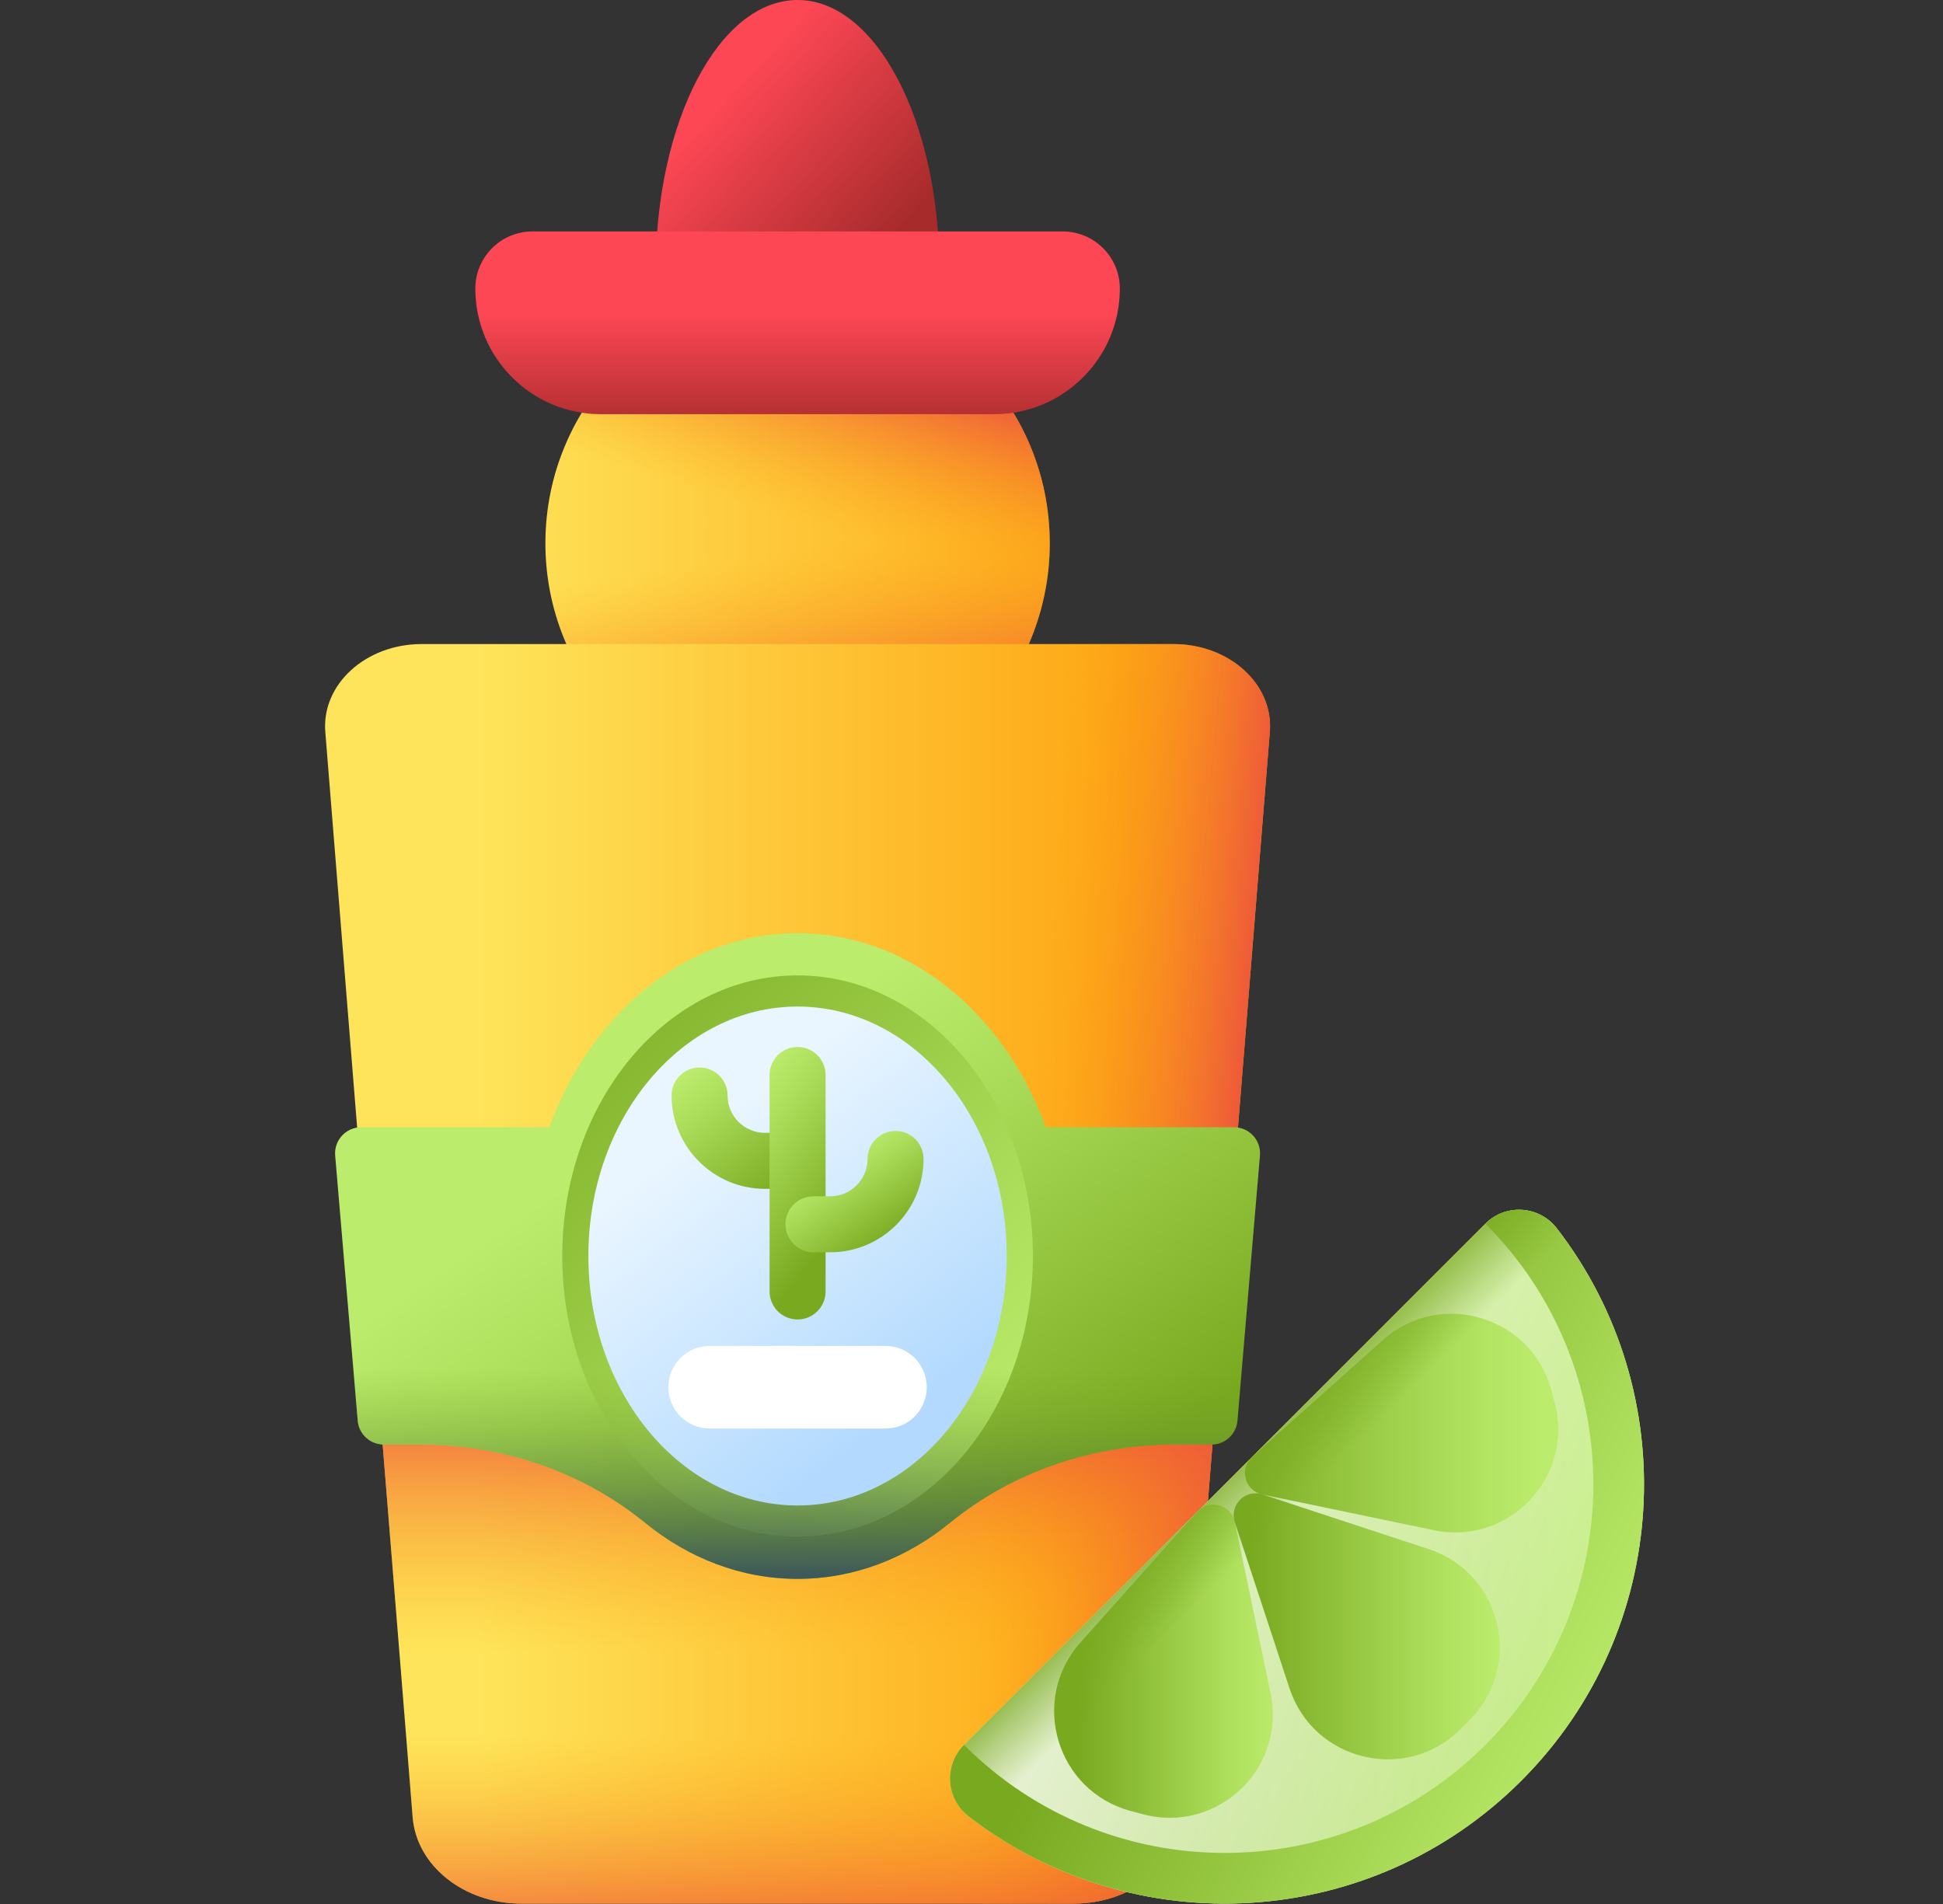
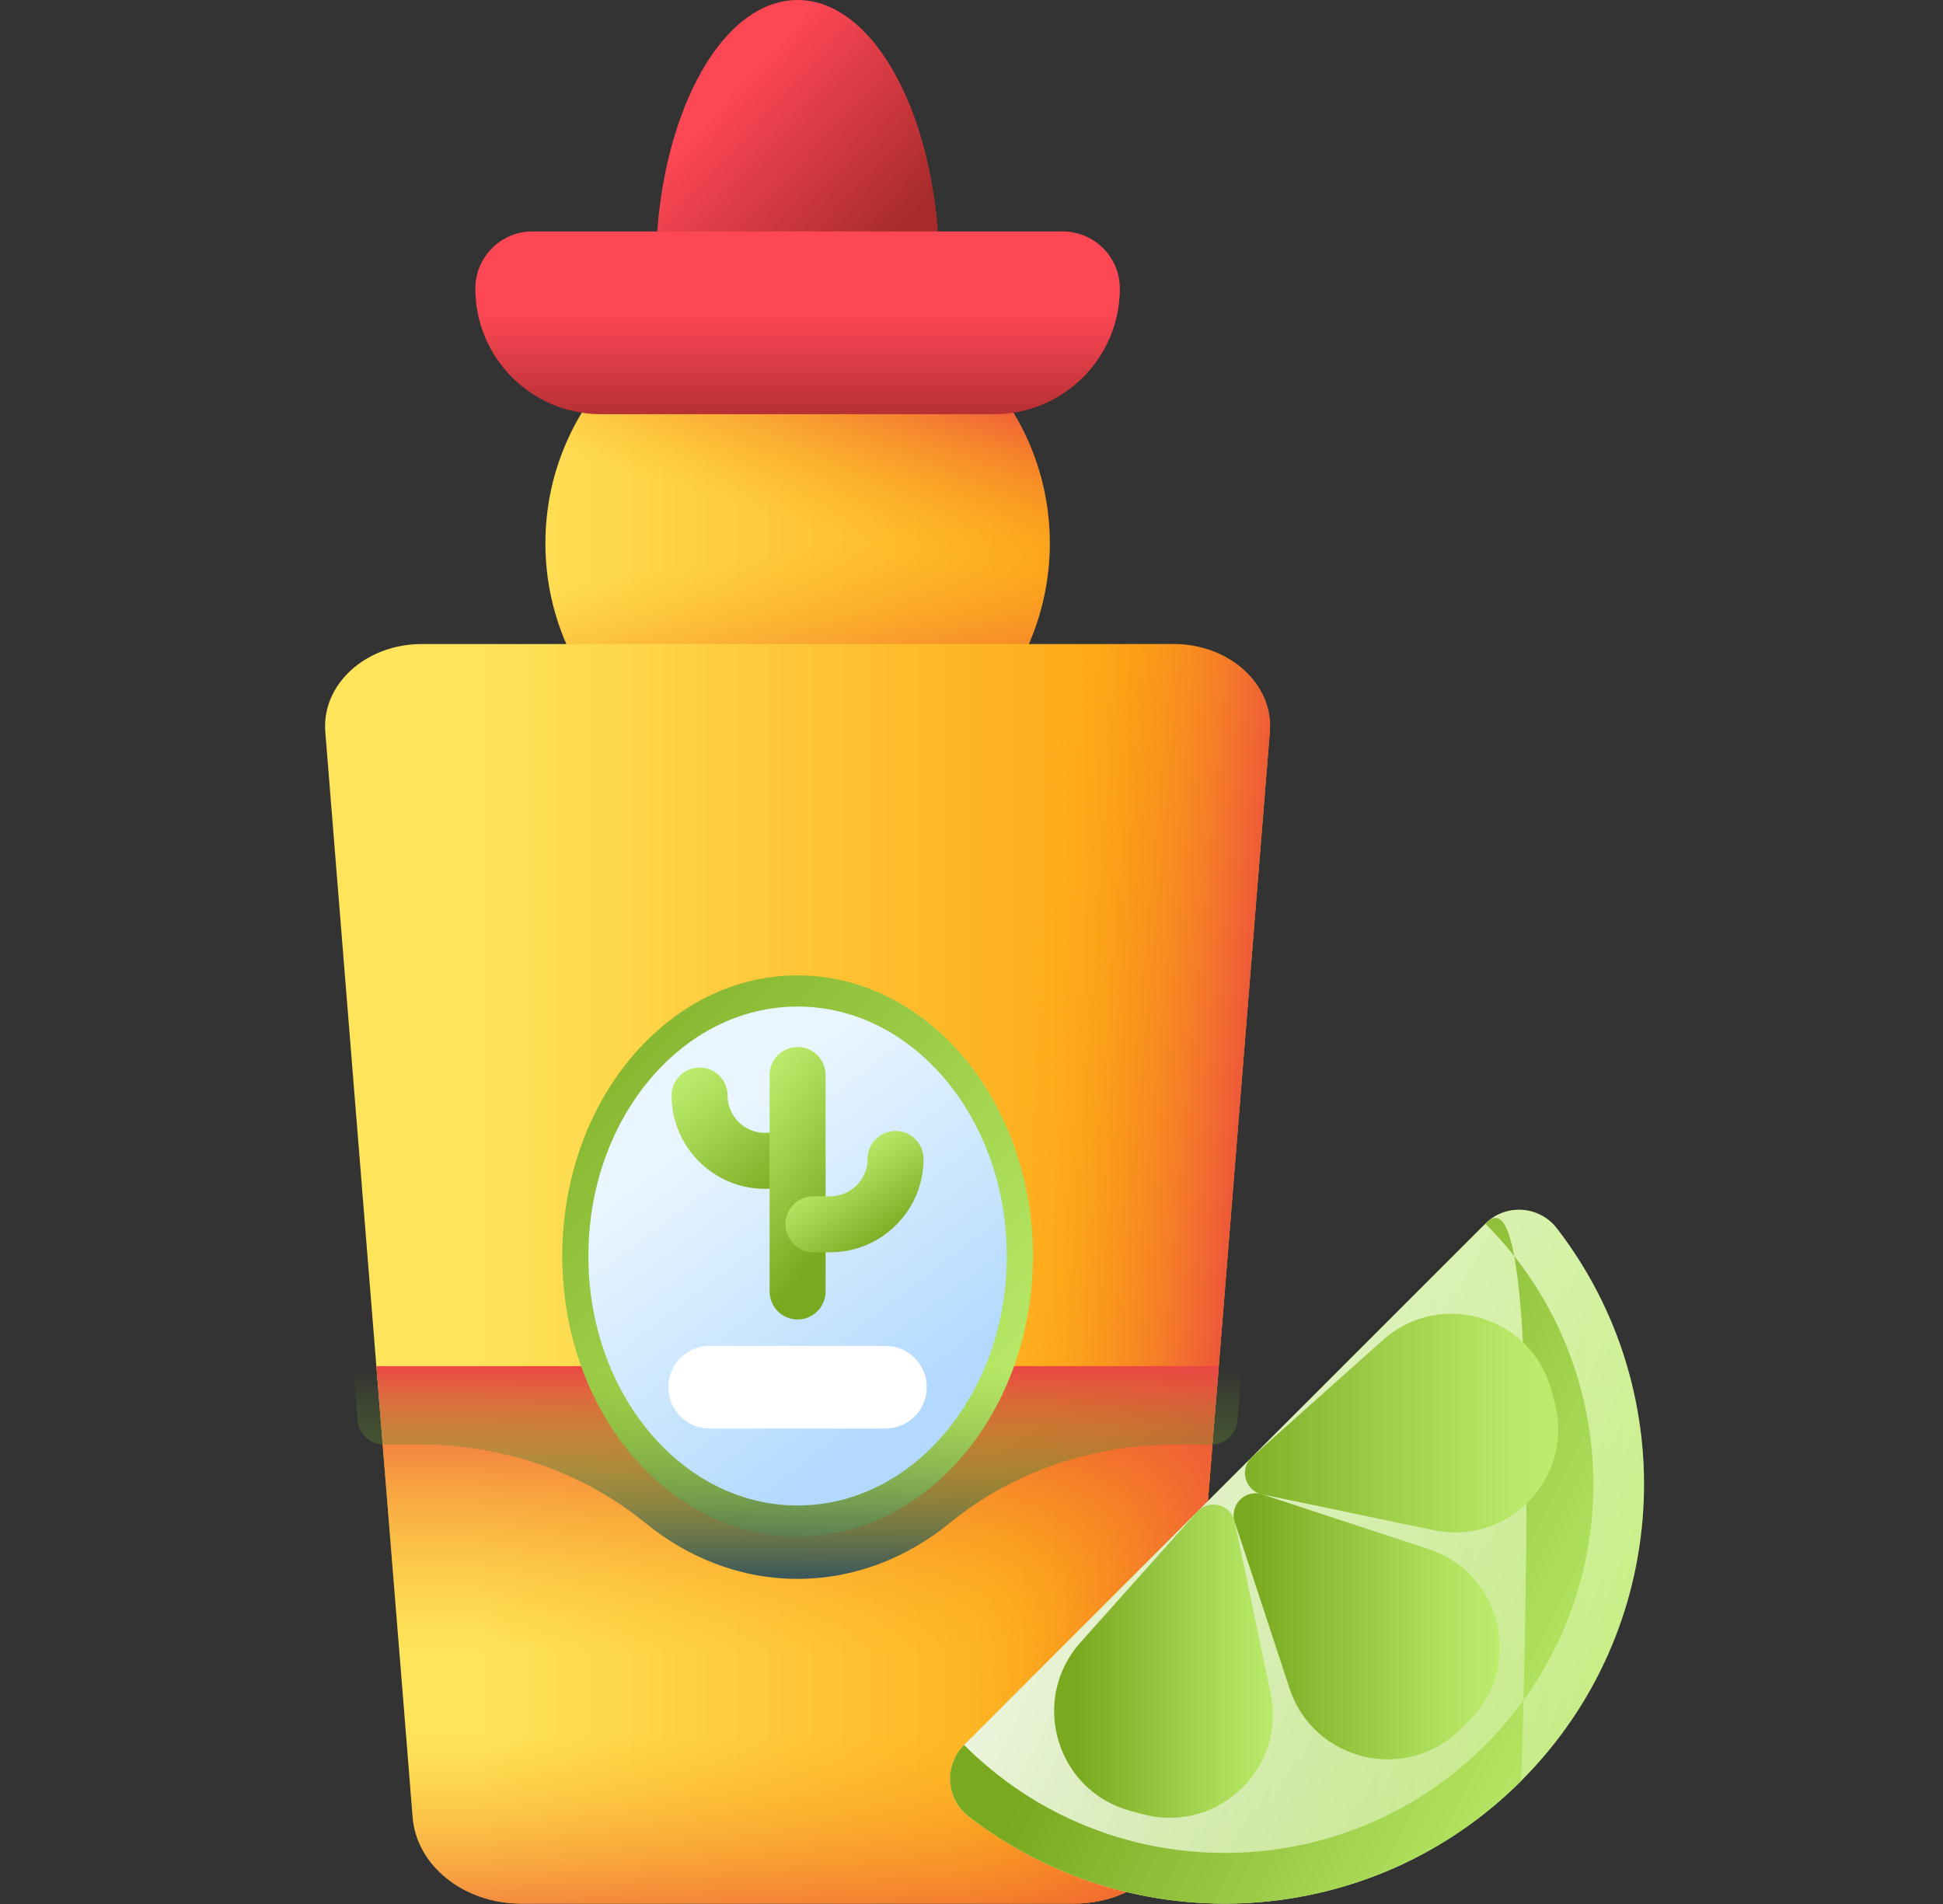
<svg xmlns="http://www.w3.org/2000/svg" width="50" height="49" viewBox="0 0 50 49" fill="none">
  <rect x="0" y="0" width="50" height="49" fill="#333333" stroke="none" />
  <g clip-path="url(#clip0_289_50739)">
    <path d="M30.198 16.575H26.474C26.82 15.781 27.014 14.904 27.014 13.982C27.014 10.398 24.108 7.493 20.524 7.493C16.94 7.493 14.035 10.398 14.035 13.982C14.035 14.904 14.228 15.781 14.575 16.575H10.851C9.411 16.575 8.273 17.613 8.371 18.835L10.619 46.767C10.72 48.019 11.942 48.99 13.416 48.99H27.633C29.106 48.99 30.328 48.019 30.429 46.767L32.677 18.835C32.776 17.613 31.637 16.575 30.198 16.575Z" fill="url(#paint0_linear_289_50739)" />
    <path d="M30.198 16.575H26.474C26.82 15.781 27.014 14.904 27.014 13.982C27.014 10.452 24.194 7.582 20.684 7.497V48.99H27.633C29.106 48.99 30.328 48.019 30.429 46.767L32.677 18.835C32.776 17.613 31.637 16.575 30.198 16.575Z" fill="url(#paint1_linear_289_50739)" />
    <path d="M20.524 7.493C16.94 7.493 14.034 10.398 14.034 13.982C14.034 14.904 14.228 15.781 14.575 16.575H26.474C26.82 15.781 27.014 14.904 27.014 13.982C27.014 10.398 24.108 7.493 20.524 7.493Z" fill="url(#paint2_linear_289_50739)" />
    <path d="M20.524 7.493C16.94 7.493 14.034 10.398 14.034 13.982C14.034 14.904 14.228 15.781 14.575 16.575H26.474C26.82 15.781 27.014 14.904 27.014 13.982C27.014 10.398 24.108 7.493 20.524 7.493Z" fill="url(#paint3_linear_289_50739)" />
    <path d="M24.174 6.964C24.174 10.811 16.874 10.811 16.874 6.964C16.874 3.118 18.508 0 20.524 0C22.54 0 24.174 3.118 24.174 6.964Z" fill="url(#paint4_linear_289_50739)" />
    <path d="M27.345 5.956H13.703C12.89 5.956 12.232 6.614 12.232 7.427C12.232 9.212 13.679 10.659 15.464 10.659H25.584C27.369 10.659 28.817 9.212 28.817 7.427C28.817 6.614 28.158 5.956 27.345 5.956Z" fill="url(#paint5_linear_289_50739)" />
    <path d="M9.894 37.751L10.619 46.767C10.72 48.019 11.942 48.99 13.416 48.99H27.633C29.106 48.99 30.328 48.019 30.429 46.767L31.155 37.751H9.894Z" fill="url(#paint6_linear_289_50739)" />
    <path d="M10.602 46.556H30.446L31.364 35.157H9.685L10.602 46.556Z" fill="url(#paint7_linear_289_50739)" />
-     <path d="M31.754 29.01H26.914C25.84 26.07 23.384 24.015 20.524 24.015C17.664 24.015 15.208 26.07 14.135 29.01H9.294C8.901 29.01 8.592 29.346 8.625 29.738L9.205 36.56C9.234 36.908 9.525 37.175 9.874 37.175H10.802C12.906 37.175 14.969 37.859 16.6 39.189C17.718 40.1 19.069 40.633 20.524 40.633C21.98 40.633 23.331 40.1 24.448 39.189C26.079 37.859 28.142 37.175 30.247 37.175H31.175C31.524 37.175 31.814 36.908 31.844 36.56L32.423 29.738C32.457 29.346 32.148 29.01 31.754 29.01Z" fill="url(#paint8_linear_289_50739)" />
    <path d="M20.524 39.546C23.869 39.546 26.58 36.312 26.58 32.324C26.58 28.335 23.869 25.102 20.524 25.102C17.18 25.102 14.469 28.335 14.469 32.324C14.469 36.312 17.18 39.546 20.524 39.546Z" fill="url(#paint9_linear_289_50739)" />
    <path d="M8.868 32.596L9.204 36.56C9.234 36.908 9.525 37.175 9.873 37.175H10.802C12.906 37.175 14.969 37.859 16.6 39.189C17.718 40.1 19.068 40.633 20.524 40.633C21.98 40.633 23.331 40.1 24.448 39.189C26.079 37.859 28.142 37.175 30.247 37.175H31.175C31.524 37.175 31.814 36.908 31.844 36.56L32.18 32.596H8.868Z" fill="url(#paint10_linear_289_50739)" />
    <path d="M20.524 38.744C23.497 38.744 25.907 35.869 25.907 32.324C25.907 28.778 23.497 25.904 20.524 25.904C17.551 25.904 15.141 28.778 15.141 32.324C15.141 35.869 17.551 38.744 20.524 38.744Z" fill="url(#paint11_linear_289_50739)" />
    <path d="M22.785 36.764H18.263C17.675 36.764 17.199 36.288 17.199 35.7C17.199 35.113 17.675 34.637 18.263 34.637H22.785C23.373 34.637 23.849 35.113 23.849 35.7C23.849 36.288 23.373 36.764 22.785 36.764Z" fill="white" />
    <path d="M20.116 30.595H19.684C18.36 30.595 17.282 29.517 17.282 28.193C17.282 27.795 17.605 27.473 18.003 27.473C18.401 27.473 18.723 27.795 18.723 28.193C18.723 28.723 19.154 29.154 19.684 29.154H20.116C20.514 29.154 20.836 29.476 20.836 29.874C20.836 30.272 20.514 30.595 20.116 30.595Z" fill="url(#paint12_linear_289_50739)" />
    <path d="M20.524 33.957C20.126 33.957 19.804 33.634 19.804 33.236V27.665C19.804 27.267 20.126 26.945 20.524 26.945C20.922 26.945 21.245 27.267 21.245 27.665V33.236C21.245 33.634 20.922 33.957 20.524 33.957Z" fill="url(#paint13_linear_289_50739)" />
    <path d="M20.933 32.228H21.365C22.689 32.228 23.766 31.15 23.766 29.826C23.766 29.428 23.444 29.106 23.046 29.106C22.648 29.106 22.325 29.428 22.325 29.826C22.325 30.356 21.894 30.787 21.365 30.787H20.933C20.535 30.787 20.212 31.109 20.212 31.507C20.212 31.905 20.535 32.228 20.933 32.228Z" fill="url(#paint14_linear_289_50739)" />
    <path d="M24.809 44.907L38.224 31.492C38.747 30.969 39.61 31.026 40.063 31.612C43.334 35.844 43.028 41.947 39.146 45.83C35.264 49.712 29.16 50.017 24.928 46.746C24.343 46.294 24.286 45.431 24.809 44.907Z" fill="url(#paint15_linear_289_50739)" />
    <path d="M24.809 44.907L38.224 31.492C38.747 30.969 39.61 31.026 40.063 31.612C43.334 35.844 43.028 41.947 39.146 45.83C35.264 49.712 29.16 50.017 24.928 46.746C24.343 46.294 24.286 45.431 24.809 44.907Z" fill="url(#paint16_linear_289_50739)" />
-     <path d="M39.146 45.83C43.028 41.947 43.334 35.844 40.063 31.612C39.61 31.026 38.747 30.969 38.224 31.492C41.928 35.197 41.928 41.203 38.224 44.907C34.519 48.612 28.513 48.612 24.809 44.907C24.286 45.431 24.343 46.294 24.928 46.746C29.16 50.017 35.264 49.712 39.146 45.83Z" fill="url(#paint17_linear_289_50739)" />
+     <path d="M39.146 45.83C39.61 31.026 38.747 30.969 38.224 31.492C41.928 35.197 41.928 41.203 38.224 44.907C34.519 48.612 28.513 48.612 24.809 44.907C24.286 45.431 24.343 46.294 24.928 46.746C29.16 50.017 35.264 49.712 39.146 45.83Z" fill="url(#paint17_linear_289_50739)" />
    <path d="M30.805 38.909L27.803 42.27C26.485 43.746 27.185 46.094 29.097 46.606L29.408 46.689C31.32 47.202 33.101 45.519 32.697 43.581L31.777 39.17C31.683 38.717 31.113 38.564 30.805 38.909Z" fill="url(#paint18_linear_289_50739)" />
    <path d="M32.486 38.461L36.897 39.38C38.835 39.784 40.518 38.004 40.006 36.092L39.922 35.781C39.41 33.869 37.062 33.168 35.586 34.487L32.226 37.489C31.881 37.797 32.033 38.367 32.486 38.461Z" fill="url(#paint19_linear_289_50739)" />
    <path d="M31.775 39.17L33.184 43.45C33.803 45.33 36.187 45.898 37.587 44.498L37.814 44.27C39.214 42.871 38.647 40.487 36.767 39.868L32.487 38.459C32.047 38.314 31.63 38.731 31.775 39.17Z" fill="url(#paint20_linear_289_50739)" />
-     <path d="M40.063 31.612C39.61 31.026 38.747 30.969 38.224 31.492L24.809 44.907C24.286 45.431 24.343 46.294 24.928 46.746C25.888 47.488 26.944 48.044 28.049 48.418L41.734 34.733C41.361 33.628 40.805 32.571 40.063 31.612Z" fill="url(#paint21_linear_289_50739)" />
  </g>
  <defs>
    <linearGradient id="paint0_linear_289_50739" x1="12.297" y1="28.241" x2="29.173" y2="28.241" gradientUnits="userSpaceOnUse">
      <stop stop-color="#FEE45A" />
      <stop offset="1" stop-color="#FEA613" />
    </linearGradient>
    <linearGradient id="paint1_linear_289_50739" x1="26.295" y1="28.751" x2="32.571" y2="29.328" gradientUnits="userSpaceOnUse">
      <stop stop-color="#FEA613" stop-opacity="0" />
      <stop offset="1" stop-color="#E94444" />
    </linearGradient>
    <linearGradient id="paint2_linear_289_50739" x1="20.679" y1="13.46" x2="22.12" y2="8.609" gradientUnits="userSpaceOnUse">
      <stop stop-color="#FEA613" stop-opacity="0" />
      <stop offset="1" stop-color="#E94444" />
    </linearGradient>
    <linearGradient id="paint3_linear_289_50739" x1="20.556" y1="14.212" x2="21.325" y2="19.784" gradientUnits="userSpaceOnUse">
      <stop stop-color="#FEA613" stop-opacity="0" />
      <stop offset="1" stop-color="#E94444" />
    </linearGradient>
    <linearGradient id="paint4_linear_289_50739" x1="18.089" y1="3.105" x2="22.251" y2="6.948" gradientUnits="userSpaceOnUse">
      <stop stop-color="#FD4755" />
      <stop offset="1" stop-color="#A72B2B" />
    </linearGradient>
    <linearGradient id="paint5_linear_289_50739" x1="20.524" y1="8.069" x2="20.524" y2="11.239" gradientUnits="userSpaceOnUse">
      <stop stop-color="#FD4755" />
      <stop offset="1" stop-color="#A72B2B" />
    </linearGradient>
    <linearGradient id="paint6_linear_289_50739" x1="20.524" y1="44.667" x2="20.524" y2="51.008" gradientUnits="userSpaceOnUse">
      <stop stop-color="#FEA613" stop-opacity="0" />
      <stop offset="1" stop-color="#E94444" />
    </linearGradient>
    <linearGradient id="paint7_linear_289_50739" x1="20.524" y1="42.522" x2="20.524" y2="35.027" gradientUnits="userSpaceOnUse">
      <stop stop-color="#FEA613" stop-opacity="0" />
      <stop offset="1" stop-color="#E94444" />
    </linearGradient>
    <linearGradient id="paint8_linear_289_50739" x1="17.615" y1="28.397" x2="25.556" y2="40.052" gradientUnits="userSpaceOnUse">
      <stop stop-color="#BBEC6C" />
      <stop offset="0.29" stop-color="#ABDC59" />
      <stop offset="0.873" stop-color="#82B22A" />
      <stop offset="1" stop-color="#78A91F" />
    </linearGradient>
    <linearGradient id="paint9_linear_289_50739" x1="25.927" y1="37.727" x2="13.047" y2="24.846" gradientUnits="userSpaceOnUse">
      <stop stop-color="#BBEC6C" />
      <stop offset="0.29" stop-color="#ABDC59" />
      <stop offset="0.873" stop-color="#82B22A" />
      <stop offset="1" stop-color="#78A91F" />
    </linearGradient>
    <linearGradient id="paint10_linear_289_50739" x1="20.524" y1="35.222" x2="20.524" y2="40.537" gradientUnits="userSpaceOnUse">
      <stop stop-color="#78A91F" stop-opacity="0" />
      <stop offset="1" stop-color="#3E5959" />
    </linearGradient>
    <linearGradient id="paint11_linear_289_50739" x1="18.011" y1="29.019" x2="23.429" y2="36.144" gradientUnits="userSpaceOnUse">
      <stop stop-color="#EAF6FF" />
      <stop offset="1" stop-color="#B3DAFE" />
    </linearGradient>
    <linearGradient id="paint12_linear_289_50739" x1="17.695" y1="27.522" x2="20.151" y2="30.753" gradientUnits="userSpaceOnUse">
      <stop stop-color="#BBEC6C" />
      <stop offset="0.29" stop-color="#ABDC59" />
      <stop offset="0.873" stop-color="#82B22A" />
      <stop offset="1" stop-color="#78A91F" />
    </linearGradient>
    <linearGradient id="paint13_linear_289_50739" x1="18.53" y1="28.935" x2="21.732" y2="31.369" gradientUnits="userSpaceOnUse">
      <stop stop-color="#BBEC6C" />
      <stop offset="0.29" stop-color="#ABDC59" />
      <stop offset="0.873" stop-color="#82B22A" />
      <stop offset="1" stop-color="#78A91F" />
    </linearGradient>
    <linearGradient id="paint14_linear_289_50739" x1="21.378" y1="29.783" x2="22.883" y2="31.96" gradientUnits="userSpaceOnUse">
      <stop stop-color="#BBEC6C" />
      <stop offset="0.29" stop-color="#ABDC59" />
      <stop offset="0.873" stop-color="#82B22A" />
      <stop offset="1" stop-color="#78A91F" />
    </linearGradient>
    <linearGradient id="paint15_linear_289_50739" x1="42.484" y1="40.033" x2="15.758" y2="40.033" gradientUnits="userSpaceOnUse">
      <stop stop-color="#BBEC6C" />
      <stop offset="0.29" stop-color="#ABDC59" />
      <stop offset="0.873" stop-color="#82B22A" />
      <stop offset="1" stop-color="#78A91F" />
    </linearGradient>
    <linearGradient id="paint16_linear_289_50739" x1="45.988" y1="44.7" x2="23.86" y2="35.806" gradientUnits="userSpaceOnUse">
      <stop stop-color="white" stop-opacity="0" />
      <stop offset="1" stop-color="white" />
    </linearGradient>
    <linearGradient id="paint17_linear_289_50739" x1="42.256" y1="44.088" x2="30.326" y2="38.106" gradientUnits="userSpaceOnUse">
      <stop stop-color="#BBEC6C" />
      <stop offset="0.29" stop-color="#ABDC59" />
      <stop offset="0.873" stop-color="#82B22A" />
      <stop offset="1" stop-color="#78A91F" />
    </linearGradient>
    <linearGradient id="paint18_linear_289_50739" x1="32.905" y1="42.722" x2="27.738" y2="42.722" gradientUnits="userSpaceOnUse">
      <stop stop-color="#BBEC6C" />
      <stop offset="0.29" stop-color="#ABDC59" />
      <stop offset="0.873" stop-color="#82B22A" />
      <stop offset="1" stop-color="#78A91F" />
    </linearGradient>
    <linearGradient id="paint19_linear_289_50739" x1="39.6" y1="36.595" x2="31.293" y2="36.595" gradientUnits="userSpaceOnUse">
      <stop stop-color="#BBEC6C" />
      <stop offset="0.29" stop-color="#ABDC59" />
      <stop offset="0.873" stop-color="#82B22A" />
      <stop offset="1" stop-color="#78A91F" />
    </linearGradient>
    <linearGradient id="paint20_linear_289_50739" x1="38.511" y1="41.824" x2="32.182" y2="41.824" gradientUnits="userSpaceOnUse">
      <stop stop-color="#BBEC6C" />
      <stop offset="0.29" stop-color="#ABDC59" />
      <stop offset="0.873" stop-color="#82B22A" />
      <stop offset="1" stop-color="#78A91F" />
    </linearGradient>
    <linearGradient id="paint21_linear_289_50739" x1="32.715" y1="39.368" x2="31.054" y2="37.708" gradientUnits="userSpaceOnUse">
      <stop stop-color="#78A91F" stop-opacity="0" />
      <stop offset="1" stop-color="#78A91F" />
    </linearGradient>
    <clipPath id="clip0_289_50739">
      <rect width="48.99" height="48.99" fill="white" transform="translate(0.841)" />
    </clipPath>
  </defs>
</svg>